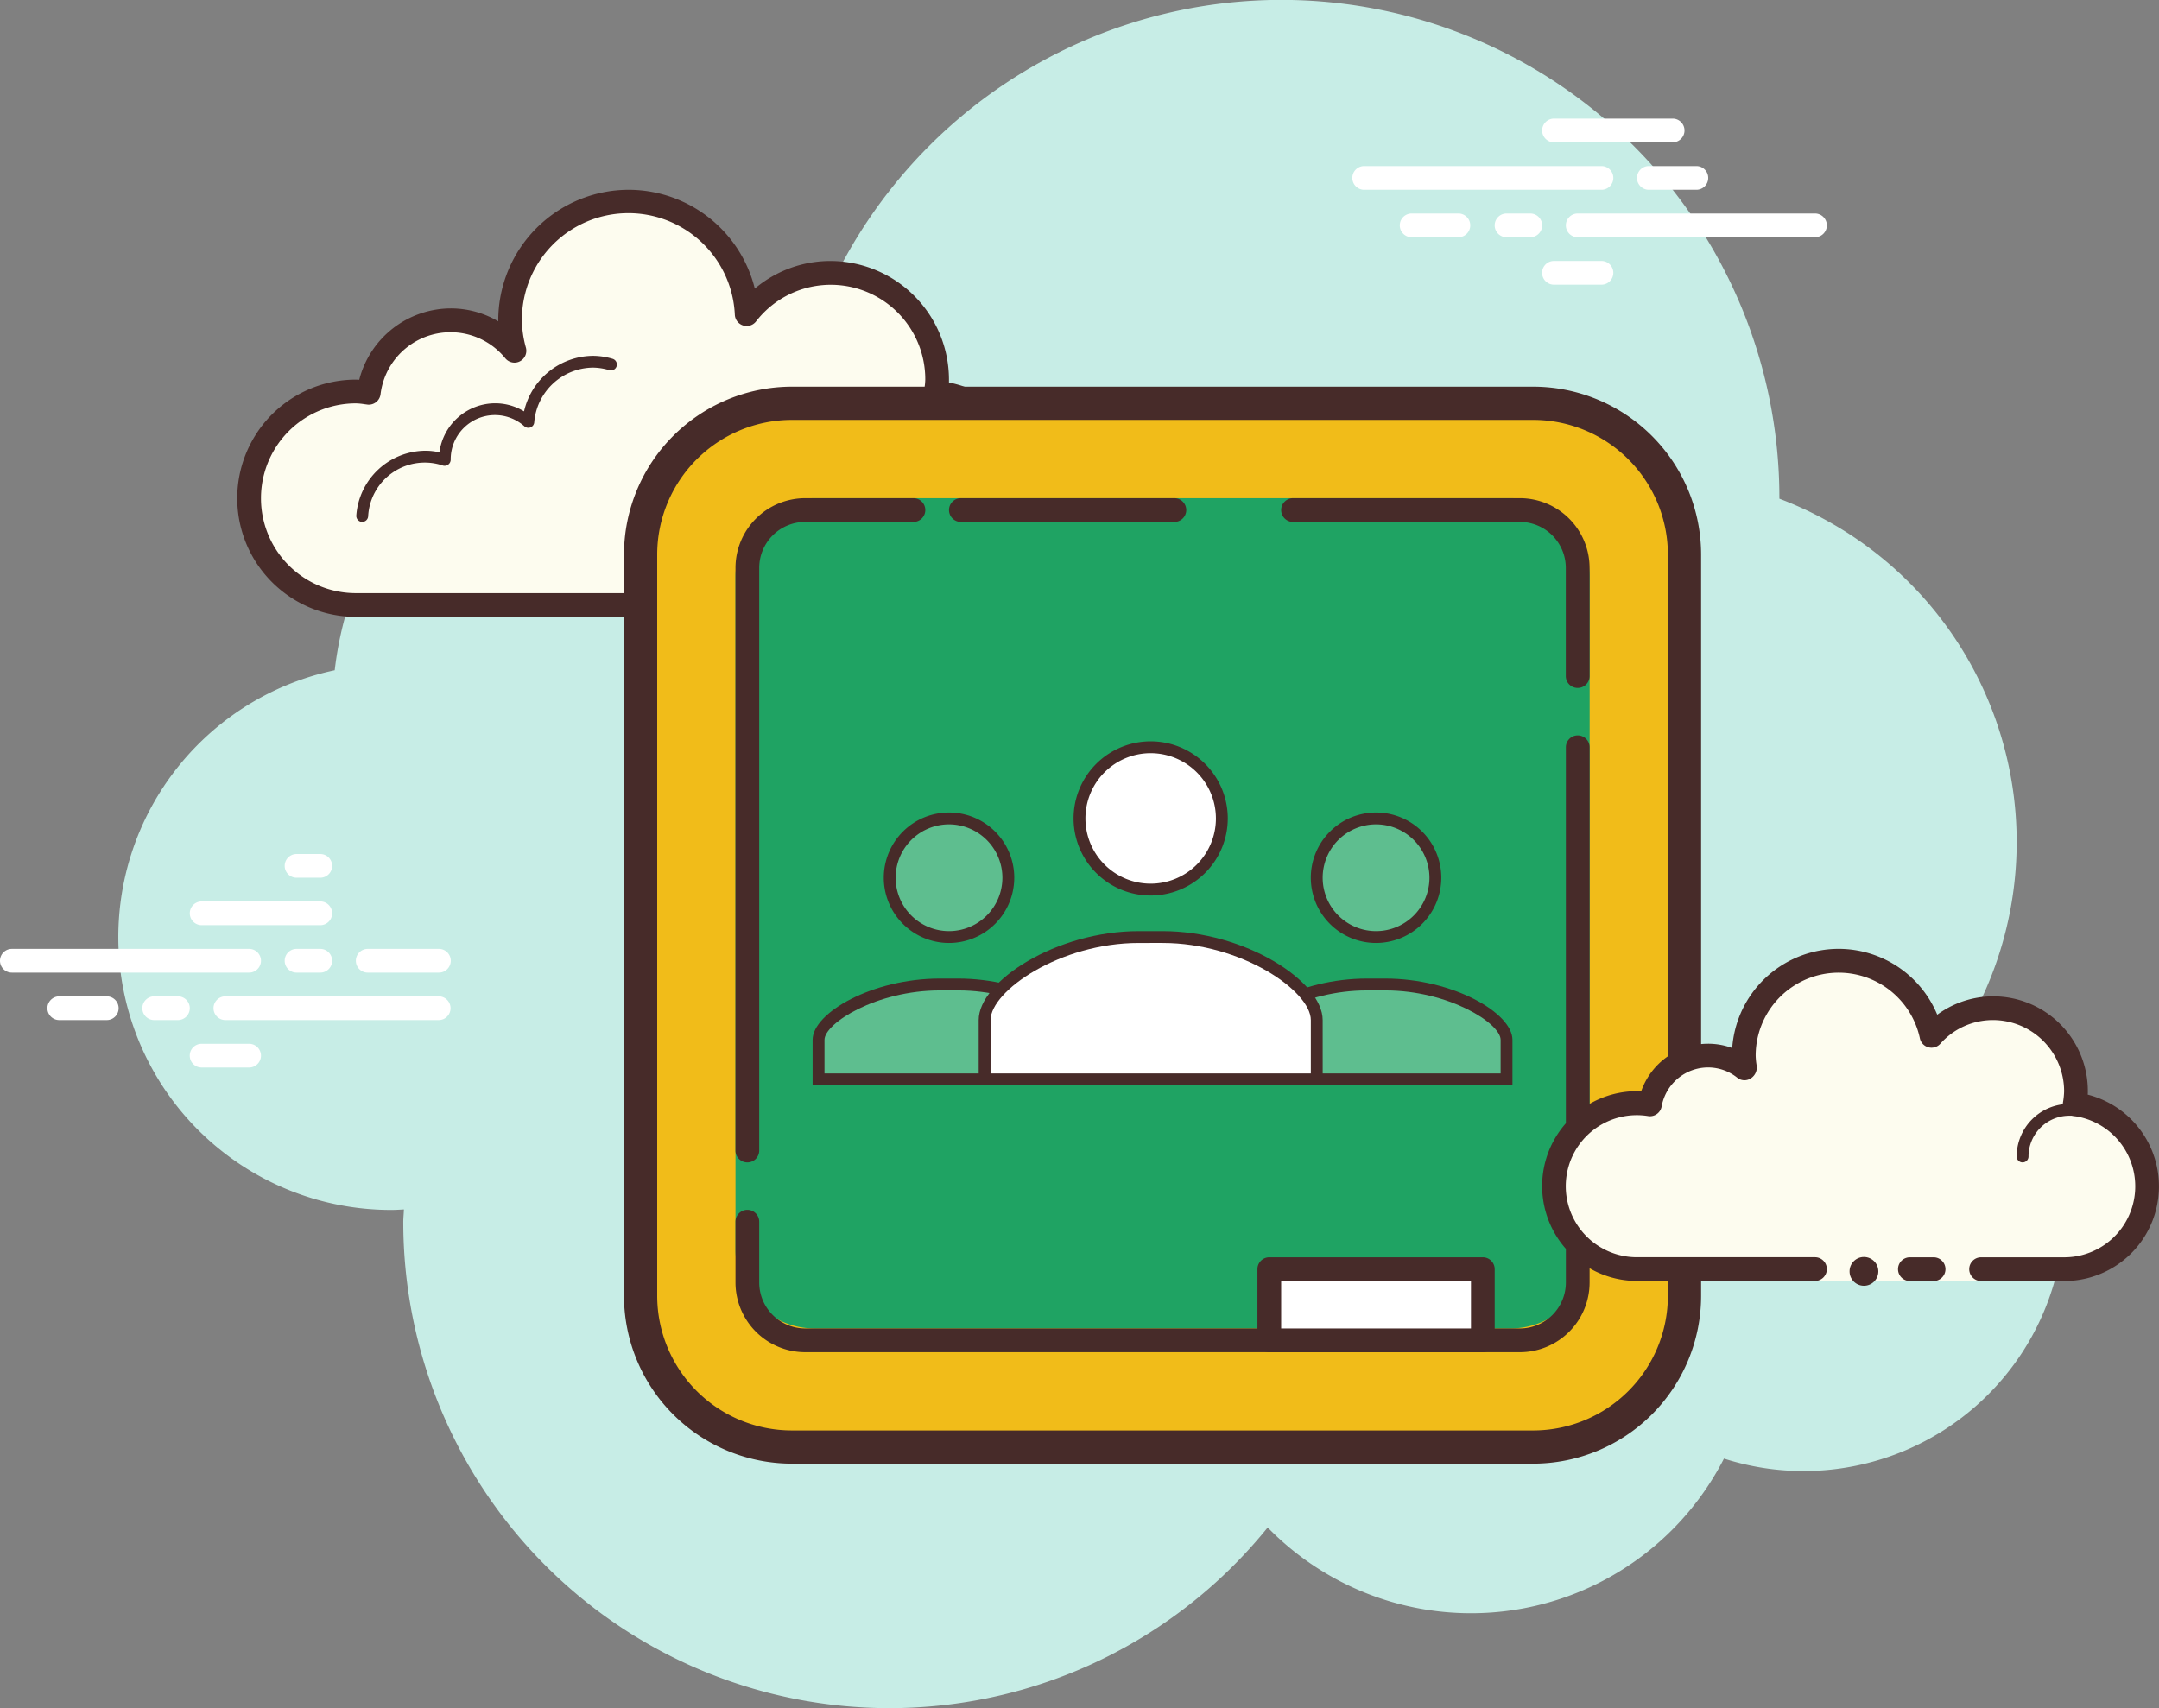
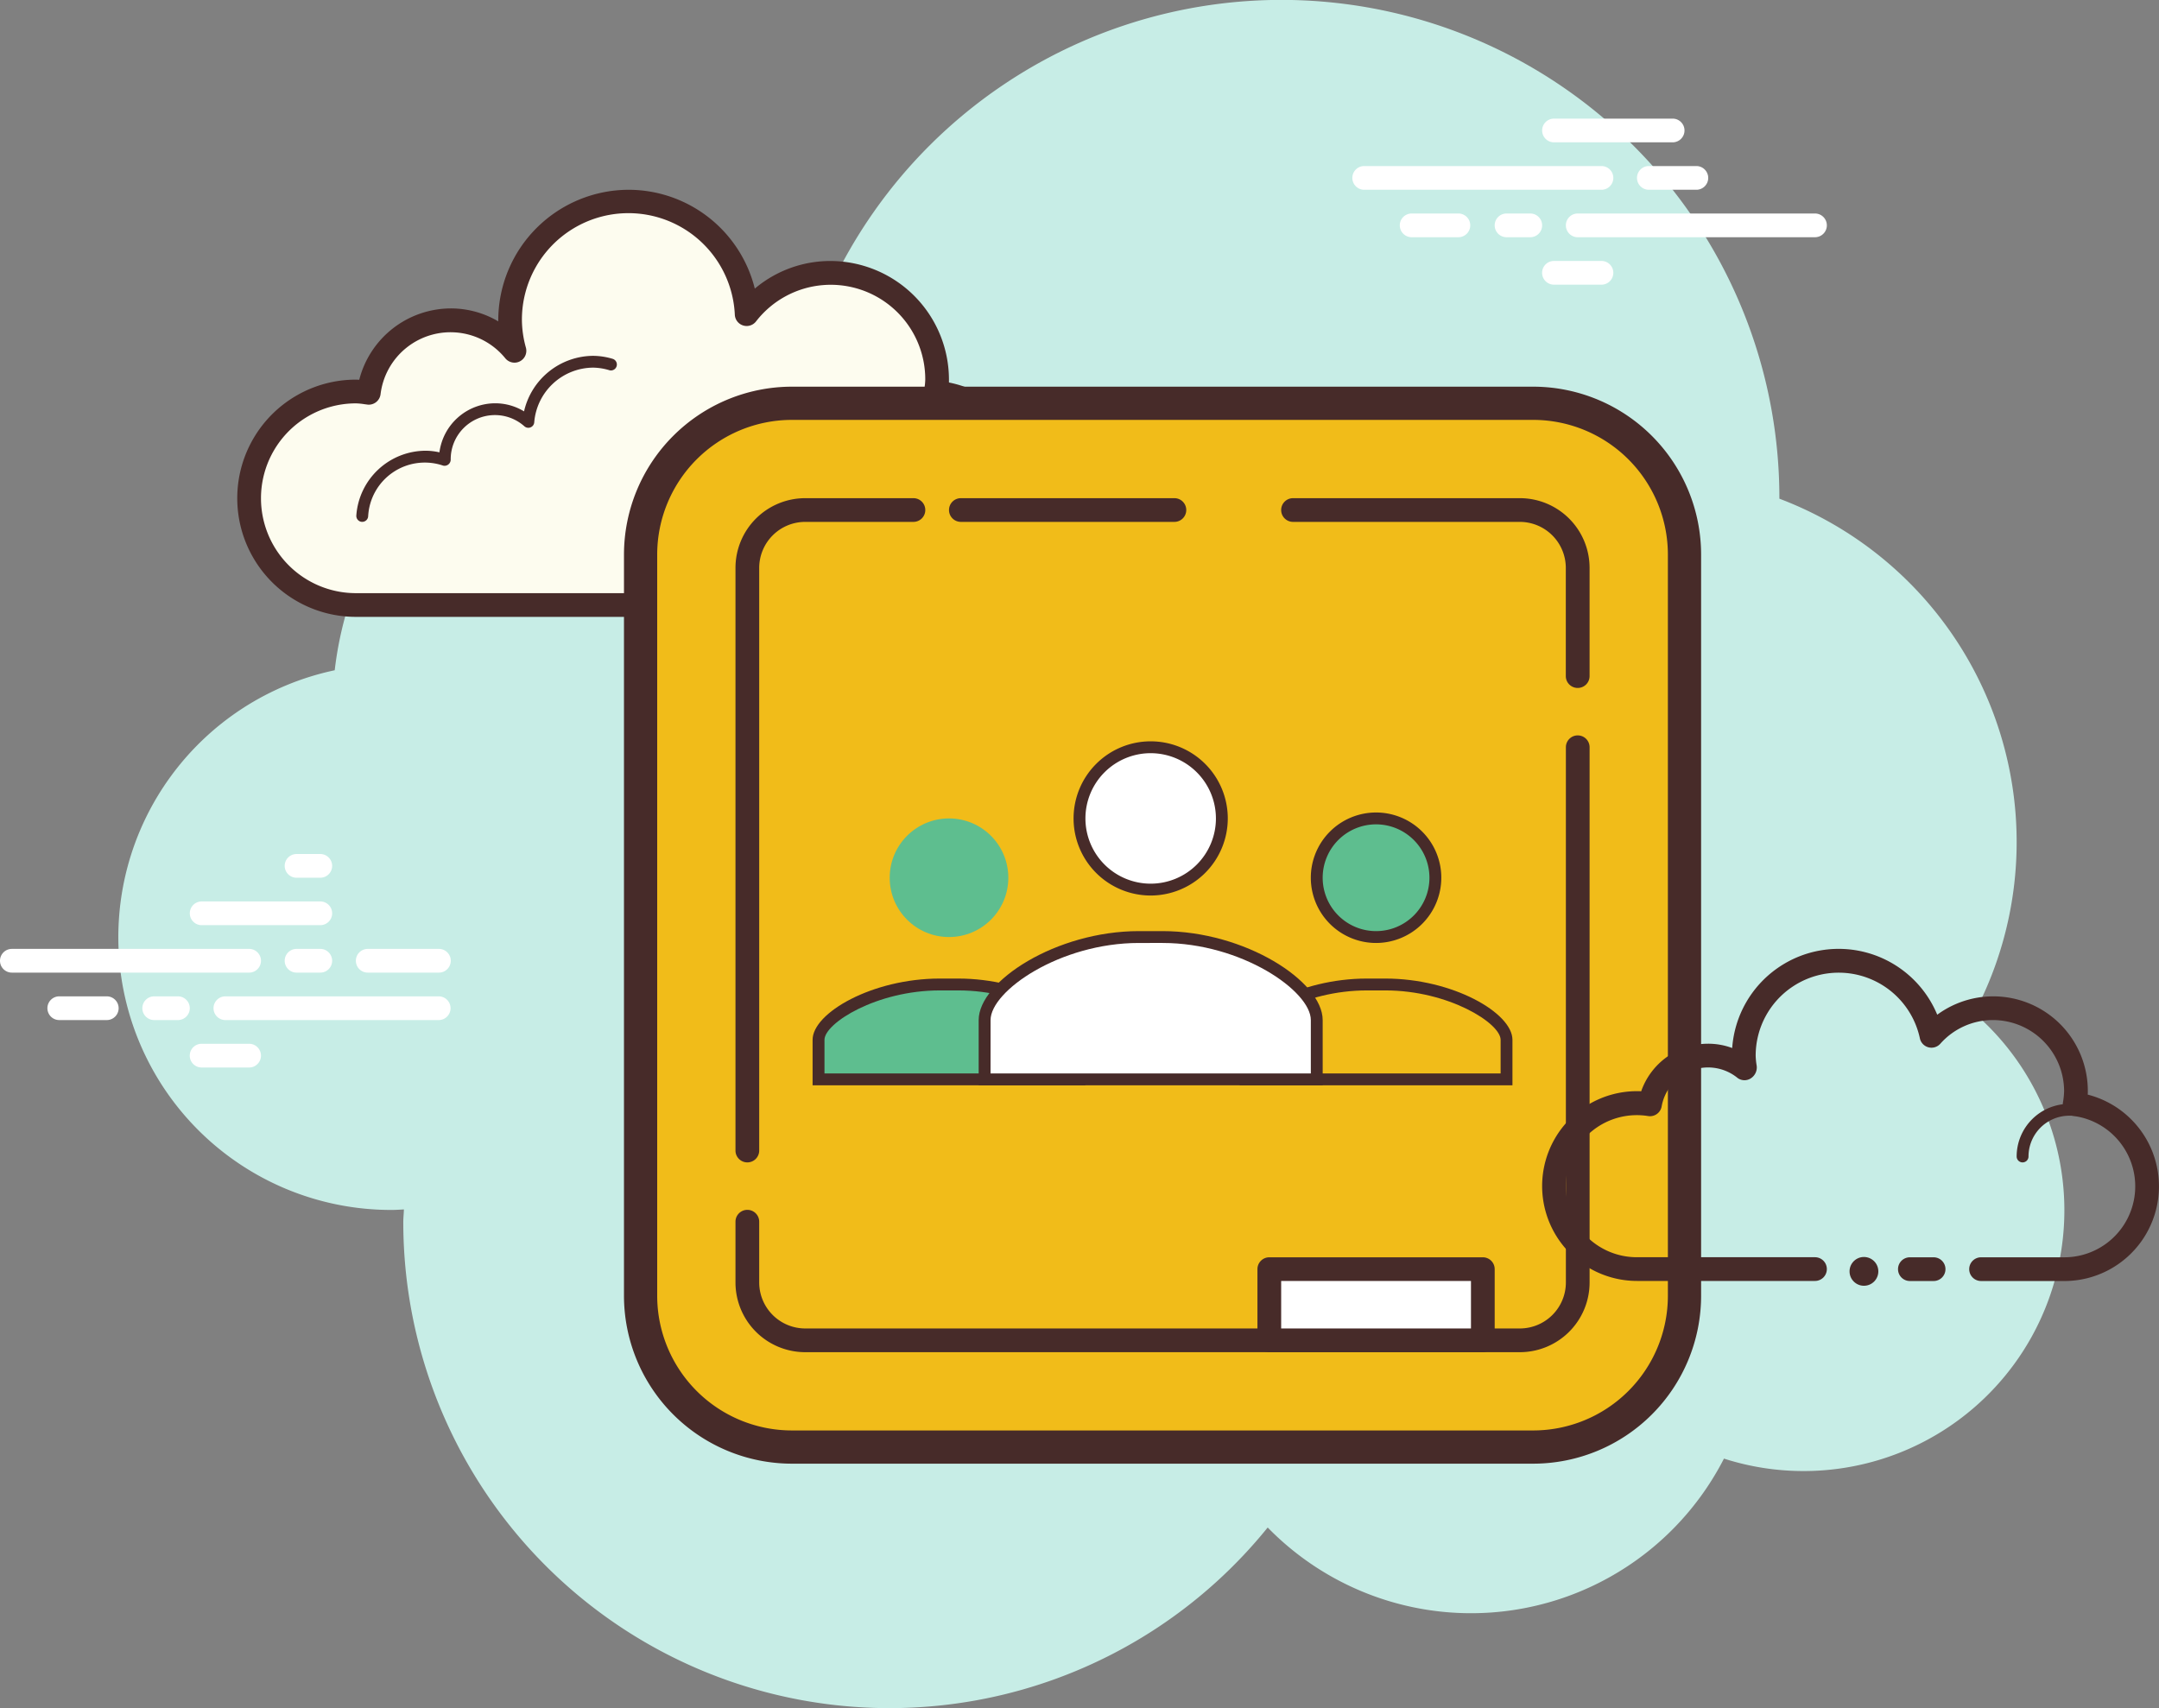
<svg xmlns="http://www.w3.org/2000/svg" width="150" height="118.681" viewBox="0 0 150 118.681">
  <rect x="0" y="0" width="150" height="118.681" fill="#808080" stroke="none" />
  <g id="Group_420" data-name="Group 420" transform="translate(-4 -14)">
    <path id="Path_3454" data-name="Path 3454" d="M137.926,84.4a25.505,25.505,0,0,0-13.543-35.749c0-.012,0-.023,0-.036a34.595,34.595,0,0,0-68.1-8.642,24.685,24.685,0,0,0-32.27,20.6,18.955,18.955,0,0,0,3.94,37.5c.292,0,.58-.02.867-.036-.007.288-.043.57-.043.86a33.78,33.78,0,0,0,60.056,21.241,19.739,19.739,0,0,0,31.7-4.787A18.119,18.119,0,0,0,137.926,84.4Z" transform="translate(3.242 0)" fill="#c7ede6" />
    <path id="Path_3455" data-name="Path 3455" d="M47.467,50.522v.824h4.945v-.824h9.066a7.4,7.4,0,0,0,.734-14.761,7.339,7.339,0,0,0,.091-.9,7.391,7.391,0,0,0-13.231-4.556A8.223,8.223,0,1,0,32.94,32.855a5.724,5.724,0,0,0-10.124,2.923,7.337,7.337,0,0,0-.9-.091,7.418,7.418,0,0,0,0,14.835H47.467Z" transform="translate(6.808 5.511)" fill="#fdfcef" />
    <path id="Path_3456" data-name="Path 3456" d="M41.2,22a9.076,9.076,0,0,0-9.066,9.066v.077a6.483,6.483,0,0,0-3.3-.9A6.59,6.59,0,0,0,22.476,35.2c-.077,0-.155-.008-.234-.008a8.242,8.242,0,0,0,0,16.484H47.791a.824.824,0,0,0,0-1.648H22.242a6.593,6.593,0,1,1,0-13.187,4.265,4.265,0,0,1,.565.053l.232.031a.708.708,0,0,0,.1.007.828.828,0,0,0,.816-.72,4.9,4.9,0,0,1,8.67-2.5.828.828,0,0,0,.636.3.8.8,0,0,0,.376-.092.824.824,0,0,0,.419-.945,7.335,7.335,0,0,1-.279-1.9,7.4,7.4,0,0,1,14.792-.391.824.824,0,0,0,1.472.465A6.566,6.566,0,0,1,61.8,35.187a4.264,4.264,0,0,1-.053.565l-.031.232a.824.824,0,0,0,.735.92A6.574,6.574,0,0,1,61.8,50.022H52.736a.824.824,0,0,0,0,1.648H61.8A8.221,8.221,0,0,0,63.446,35.39q0-.1,0-.2a8.251,8.251,0,0,0-8.242-8.242,8.129,8.129,0,0,0-5.247,1.919A9.043,9.043,0,0,0,41.2,22Z" transform="translate(6.484 5.187)" fill="#472b29" />
    <path id="Path_3457" data-name="Path 3457" d="M35.472,29a4.96,4.96,0,0,0-4.8,3.859,3.863,3.863,0,0,0-2-.562,3.918,3.918,0,0,0-3.879,3.409,4.334,4.334,0,0,0-.964-.112,4.846,4.846,0,0,0-4.81,4.5.416.416,0,0,0,.382.442h.03a.412.412,0,0,0,.41-.382,3.941,3.941,0,0,1,5.2-3.529.366.366,0,0,0,.11.016.438.438,0,0,0,.257-.089.429.429,0,0,0,.168-.343A3.074,3.074,0,0,1,30.7,33.9a.416.416,0,0,0,.272.1.381.381,0,0,0,.153-.031.407.407,0,0,0,.255-.349,4.136,4.136,0,0,1,4.09-3.8A4.061,4.061,0,0,1,36.6,30a.4.4,0,0,0,.115.016.413.413,0,0,0,.11-.809A4.847,4.847,0,0,0,35.472,29Z" transform="translate(9.737 9.725)" fill="#472b29" />
    <path id="Path_3458" data-name="Path 3458" d="M44.753,30.5a4.956,4.956,0,0,0-4.737,3.6.412.412,0,0,0,.284.509.468.468,0,0,0,.114.015.411.411,0,0,0,.4-.3,4.129,4.129,0,0,1,3.944-3,4.216,4.216,0,0,1,.564.048.341.341,0,0,0,.058,0,.412.412,0,0,0,.053-.821,5.048,5.048,0,0,0-.674-.056Z" transform="translate(23.34 10.698)" fill="#472b29" />
    <path id="Path_3459" data-name="Path 3459" d="M93.019,103.527H41.508A10.508,10.508,0,0,1,31,93.019V41.508A10.508,10.508,0,0,1,41.508,31H93.019a10.508,10.508,0,0,1,10.508,10.508V93.019A10.508,10.508,0,0,1,93.019,103.527Z" transform="translate(17.505 11.022)" fill="#f1bc19" />
    <path id="Path_3460" data-name="Path 3460" d="M93.473,105.135H41.962A11.676,11.676,0,0,1,30.3,93.473V41.962A11.676,11.676,0,0,1,41.962,30.3H93.473a11.676,11.676,0,0,1,11.662,11.662V93.473A11.676,11.676,0,0,1,93.473,105.135ZM41.962,32.608a9.364,9.364,0,0,0-9.354,9.354V93.473a9.365,9.365,0,0,0,9.354,9.354H93.473a9.365,9.365,0,0,0,9.354-9.354V41.962a9.365,9.365,0,0,0-9.354-9.354Z" transform="translate(17.052 10.568)" fill="#472b29" />
    <path id="Path_3461" data-name="Path 3461" d="M21.308,55.648H4.824a.824.824,0,0,1,0-1.648H21.308a.824.824,0,0,1,0,1.648Z" transform="translate(0 25.934)" fill="#fff" />
    <path id="Path_3462" data-name="Path 3462" d="M18.473,55.648H16.824a.824.824,0,0,1,0-1.648h1.648a.824.824,0,0,1,0,1.648Z" transform="translate(7.78 25.934)" fill="#fff" />
    <path id="Path_3463" data-name="Path 3463" d="M28.645,57.648H13.824a.824.824,0,1,1,0-1.648h14.82a.824.824,0,1,1,0,1.648Z" transform="translate(5.835 27.231)" fill="#fff" />
    <path id="Path_3464" data-name="Path 3464" d="M12.473,57.648H10.824a.824.824,0,1,1,0-1.648h1.648a.824.824,0,1,1,0,1.648Z" transform="translate(3.89 27.231)" fill="#fff" />
    <path id="Path_3465" data-name="Path 3465" d="M10.121,57.648h-3.3a.824.824,0,1,1,0-1.648h3.3a.824.824,0,1,1,0,1.648Z" transform="translate(1.297 27.231)" fill="#fff" />
    <path id="Path_3466" data-name="Path 3466" d="M16.121,59.648h-3.3a.824.824,0,1,1,0-1.648h3.3a.824.824,0,1,1,0,1.648Z" transform="translate(5.187 28.527)" fill="#fff" />
    <path id="Path_3467" data-name="Path 3467" d="M18.473,50H16.824a.824.824,0,1,0,0,1.648h1.648a.824.824,0,1,0,0-1.648Z" transform="translate(7.78 23.341)" fill="#fff" />
    <path id="Path_3468" data-name="Path 3468" d="M21.066,52H12.824a.824.824,0,1,0,0,1.648h8.242a.824.824,0,1,0,0-1.648Z" transform="translate(5.187 24.637)" fill="#fff" />
    <path id="Path_3469" data-name="Path 3469" d="M24.769,54H19.824a.824.824,0,0,0,0,1.648h4.945a.824.824,0,0,0,0-1.648Z" transform="translate(9.725 25.934)" fill="#fff" />
    <path id="Path_3470" data-name="Path 3470" d="M78.308,22.648H61.824a.824.824,0,1,1,0-1.648H78.308a.824.824,0,0,1,0,1.648Z" transform="translate(36.956 4.538)" fill="#fff" />
    <path id="Path_3471" data-name="Path 3471" d="M77.121,22.648h-3.3a.824.824,0,1,1,0-1.648h3.3a.824.824,0,0,1,0,1.648Z" transform="translate(44.736 4.538)" fill="#fff" />
    <path id="Path_3472" data-name="Path 3472" d="M87.308,24.648H70.824a.824.824,0,0,1,0-1.648H87.308a.824.824,0,0,1,0,1.648Z" transform="translate(42.791 5.835)" fill="#fff" />
    <path id="Path_3473" data-name="Path 3473" d="M69.473,24.648H67.824a.824.824,0,0,1,0-1.648h1.648a.824.824,0,0,1,0,1.648Z" transform="translate(40.846 5.835)" fill="#fff" />
    <path id="Path_3474" data-name="Path 3474" d="M67.071,24.648H63.824a.824.824,0,1,1,0-1.648h3.247a.824.824,0,0,1,0,1.648Z" transform="translate(38.253 5.835)" fill="#fff" />
    <path id="Path_3475" data-name="Path 3475" d="M78.066,20.648H69.824a.824.824,0,0,1,0-1.648h8.242a.824.824,0,0,1,0,1.648Z" transform="translate(42.143 3.242)" fill="#fff" />
    <path id="Path_3476" data-name="Path 3476" d="M73.121,26.648h-3.3a.824.824,0,0,1,0-1.648h3.3a.824.824,0,0,1,0,1.648Z" transform="translate(42.143 7.132)" fill="#fff" />
    <g id="Group_420-2" data-name="Group 420" transform="translate(55.099 48.615)">
-       <path id="Path_3477" data-name="Path 3477" d="M88.847,92.692H40.494A5.493,5.493,0,0,1,35,87.2v-46.7A5.493,5.493,0,0,1,40.494,35H88.845a5.494,5.494,0,0,1,5.5,5.494V87.2A5.494,5.494,0,0,1,88.847,92.692Z" transform="translate(-35 -35)" fill="#1fa363" />
-     </g>
+       </g>
    <g id="Group_421" data-name="Group 421" transform="translate(93.011 48.615)">
      <path id="Path_3478" data-name="Path 3478" d="M78.6,48.187a.824.824,0,0,1-.824-.824V39.841a3.2,3.2,0,0,0-3.193-3.193H58.824a.824.824,0,0,1,0-1.648H74.587a4.847,4.847,0,0,1,4.841,4.843v7.52A.824.824,0,0,1,78.6,48.187Z" transform="translate(-58 -35)" fill="#472b29" />
    </g>
    <g id="Group_422" data-name="Group 422" transform="translate(69.934 48.615)">
      <path id="Path_3479" data-name="Path 3479" d="M59.659,36.648H44.824a.824.824,0,0,1,0-1.648H59.659a.824.824,0,0,1,0,1.648Z" transform="translate(-44 -35)" fill="#472b29" />
    </g>
    <g id="Group_423" data-name="Group 423" transform="translate(55.099 48.615)">
      <path id="Path_3480" data-name="Path 3480" d="M35.824,81.154A.824.824,0,0,1,35,80.33V39.843A4.847,4.847,0,0,1,39.843,35h7.52a.824.824,0,0,1,0,1.648H39.841a3.2,3.2,0,0,0-3.193,3.195V80.33A.824.824,0,0,1,35.824,81.154Z" transform="translate(-35 -35)" fill="#472b29" />
    </g>
    <g id="Group_424" data-name="Group 424" transform="translate(55.099 65.099)">
      <path id="Path_3481" data-name="Path 3481" d="M89.5,87.857H39.843A4.846,4.846,0,0,1,35,83.016V78.791a.824.824,0,1,1,1.648,0v4.225a3.2,3.2,0,0,0,3.195,3.193H89.5a3.2,3.2,0,0,0,3.193-3.193V45.824a.824.824,0,0,1,1.648,0V83.016A4.846,4.846,0,0,1,89.5,87.857Z" transform="translate(-35 -45)" fill="#472b29" />
    </g>
    <g id="Group_425" data-name="Group 425" transform="translate(60.456 81.995)">
      <path id="Path_3482" data-name="Path 3482" d="M48.214,55.5h-1.3c-4.533,0-8.418,2.329-8.418,3.846v2.748H56.632V59.346C56.632,57.829,52.747,55.5,48.214,55.5Z" transform="translate(-38.088 -55.088)" fill="#5ebe8f" />
      <path id="Path_3483" data-name="Path 3483" d="M57.206,62.668H38.25v-3.16c0-1.877,4.157-4.258,8.83-4.258h1.294c4.673,0,8.83,2.38,8.83,4.258v3.16Zm-18.132-.824H56.382V59.508c0-1.16-3.625-3.434-8.006-3.434H47.082c-4.381,0-8.006,2.273-8.006,3.434v2.336Z" transform="translate(-38.25 -55.25)" fill="#472b29" />
    </g>
    <g id="Group_426" data-name="Group 426" transform="translate(65.401 70.456)">
      <circle id="Ellipse_63" data-name="Ellipse 63" cx="4.121" cy="4.121" r="4.121" transform="translate(0.412 0.412)" fill="#5ebe8f" />
-       <path id="Path_3484" data-name="Path 3484" d="M45.783,57.316a4.533,4.533,0,1,1,4.533-4.533A4.537,4.537,0,0,1,45.783,57.316Zm0-8.242a3.709,3.709,0,1,0,3.709,3.709A3.713,3.713,0,0,0,45.783,49.074Z" transform="translate(-41.25 -48.25)" fill="#472b29" />
    </g>
    <g id="Group_427" data-name="Group 427" transform="translate(90.126 81.995)">
-       <path id="Path_3485" data-name="Path 3485" d="M66.214,55.5h-1.3c-4.533,0-8.418,2.329-8.418,3.846v2.748H74.632V59.346C74.632,57.829,70.747,55.5,66.214,55.5Z" transform="translate(-56.088 -55.088)" fill="#5ebe8f" />
      <path id="Path_3486" data-name="Path 3486" d="M75.206,62.668H56.25v-3.16c0-1.877,4.157-4.258,8.83-4.258h1.294c4.673,0,8.83,2.38,8.83,4.258v3.16Zm-18.132-.824H74.382V59.508c0-1.16-3.625-3.434-8.006-3.434H65.082c-4.381,0-8.006,2.273-8.006,3.434v2.336Z" transform="translate(-56.25 -55.25)" fill="#472b29" />
    </g>
    <g id="Group_428" data-name="Group 428" transform="translate(95.071 70.456)">
      <circle id="Ellipse_64" data-name="Ellipse 64" cx="4.121" cy="4.121" r="4.121" transform="translate(0.412 0.412)" fill="#5ebe8f" />
      <path id="Path_3487" data-name="Path 3487" d="M63.783,57.316a4.533,4.533,0,1,1,4.533-4.533A4.537,4.537,0,0,1,63.783,57.316Zm0-8.242a3.709,3.709,0,1,0,3.709,3.709A3.713,3.713,0,0,0,63.783,49.074Z" transform="translate(-59.25 -48.25)" fill="#472b29" />
    </g>
    <g id="Group_429" data-name="Group 429" transform="translate(91.363 101.363)">
      <rect id="Rectangle_227" data-name="Rectangle 227" width="14.835" height="4.945" transform="translate(0.824 0.824)" fill="#fff" />
      <path id="Path_3488" data-name="Path 3488" d="M72.659,73.593H57.824A.824.824,0,0,1,57,72.769V67.824A.824.824,0,0,1,57.824,67H72.659a.824.824,0,0,1,.824.824v4.945A.824.824,0,0,1,72.659,73.593ZM58.648,71.945H71.835v-3.3H58.648Z" transform="translate(-57 -67)" fill="#472b29" />
    </g>
    <g id="Group_430" data-name="Group 430" transform="translate(71.995 78.698)">
      <path id="Path_3489" data-name="Path 3489" d="M57.863,53.5H56.214c-5.769,0-10.714,3.493-10.714,5.769V63.39H68.577V59.269C68.577,56.993,63.632,53.5,57.863,53.5Z" transform="translate(-45.088 -53.088)" fill="#fff" />
      <path id="Path_3490" data-name="Path 3490" d="M69.151,63.964H45.25V59.431c0-2.7,5.4-6.181,11.126-6.181h1.648c5.731,0,11.126,3.481,11.126,6.181ZM46.074,63.14H68.327V59.431c0-2.019-4.815-5.357-10.3-5.357H56.376c-5.487,0-10.3,3.338-10.3,5.357Z" transform="translate(-45.25 -53.25)" fill="#472b29" />
    </g>
    <g id="Group_431" data-name="Group 431" transform="translate(78.588 65.511)">
      <circle id="Ellipse_65" data-name="Ellipse 65" cx="4.945" cy="4.945" r="4.945" transform="translate(0.412 0.412)" fill="#fff" />
      <path id="Path_3491" data-name="Path 3491" d="M54.607,55.964a5.357,5.357,0,1,1,5.357-5.357A5.363,5.363,0,0,1,54.607,55.964Zm0-9.89a4.533,4.533,0,1,0,4.533,4.533A4.537,4.537,0,0,0,54.607,46.074Z" transform="translate(-49.25 -45.25)" fill="#472b29" />
    </g>
    <g id="Group_432" data-name="Group 432" transform="translate(111.143 79.934)">
-       <path id="Path_3492" data-name="Path 3492" d="M99.17,75.929h5.769a5.755,5.755,0,0,0,.734-11.464,5.739,5.739,0,0,0-9.948-4.747,6.592,6.592,0,0,0-13.038,1.376,6.511,6.511,0,0,0,.092.92,4.088,4.088,0,0,0-6.612,2.468,5.76,5.76,0,1,0-.9,11.448H87.632v.824H99.17Z" transform="translate(-68.676 -53.676)" fill="#fdfcef" />
      <path id="Path_3493" data-name="Path 3493" d="M89.412,64.6A.412.412,0,0,1,89,64.188a3.66,3.66,0,0,1,3.656-3.656,10.419,10.419,0,0,1,2.051.224.411.411,0,1,1-.214.794,8.305,8.305,0,0,0-1.835-.194,2.836,2.836,0,0,0-2.834,2.832A.412.412,0,0,1,89.412,64.6Z" transform="translate(-56.033 -49.765)" fill="#472b29" />
      <circle id="Ellipse_66" data-name="Ellipse 66" cx="1" cy="1" r="1" transform="translate(21.357 21.407)" fill="#472b29" />
      <path id="Path_3494" data-name="Path 3494" d="M105.264,77.077H99.495a.824.824,0,0,1,0-1.648h5.769a4.931,4.931,0,0,0,.63-9.823.824.824,0,0,1-.709-.945,5.185,5.185,0,0,0,.079-.771,4.951,4.951,0,0,0-4.945-4.945,4.875,4.875,0,0,0-3.658,1.648.824.824,0,0,1-1.418-.381,5.768,5.768,0,0,0-11.408,1.2,4.762,4.762,0,0,0,.068.689.9.9,0,0,1-.4.89.809.809,0,0,1-.916-.016,3.248,3.248,0,0,0-2.049-.738,3.286,3.286,0,0,0-3.236,2.71.821.821,0,0,1-.938.668,4.936,4.936,0,1,0-.771,9.809H87.956a.824.824,0,0,1,0,1.648H75.593a6.593,6.593,0,0,1,0-13.187c.1,0,.191,0,.287.01a4.933,4.933,0,0,1,4.658-3.307,4.791,4.791,0,0,1,1.666.3A7.415,7.415,0,0,1,96.45,58.573a6.571,6.571,0,0,1,10.462,5.318c0,.079,0,.157-.007.234a6.579,6.579,0,0,1-1.642,12.953Z" transform="translate(-69 -54)" fill="#472b29" />
      <path id="Path_3495" data-name="Path 3495" d="M86.473,67H84.824a.824.824,0,1,0,0,1.648h1.648a.824.824,0,0,0,0-1.648Z" transform="translate(-59.275 -45.571)" fill="#472b29" />
    </g>
  </g>
</svg>